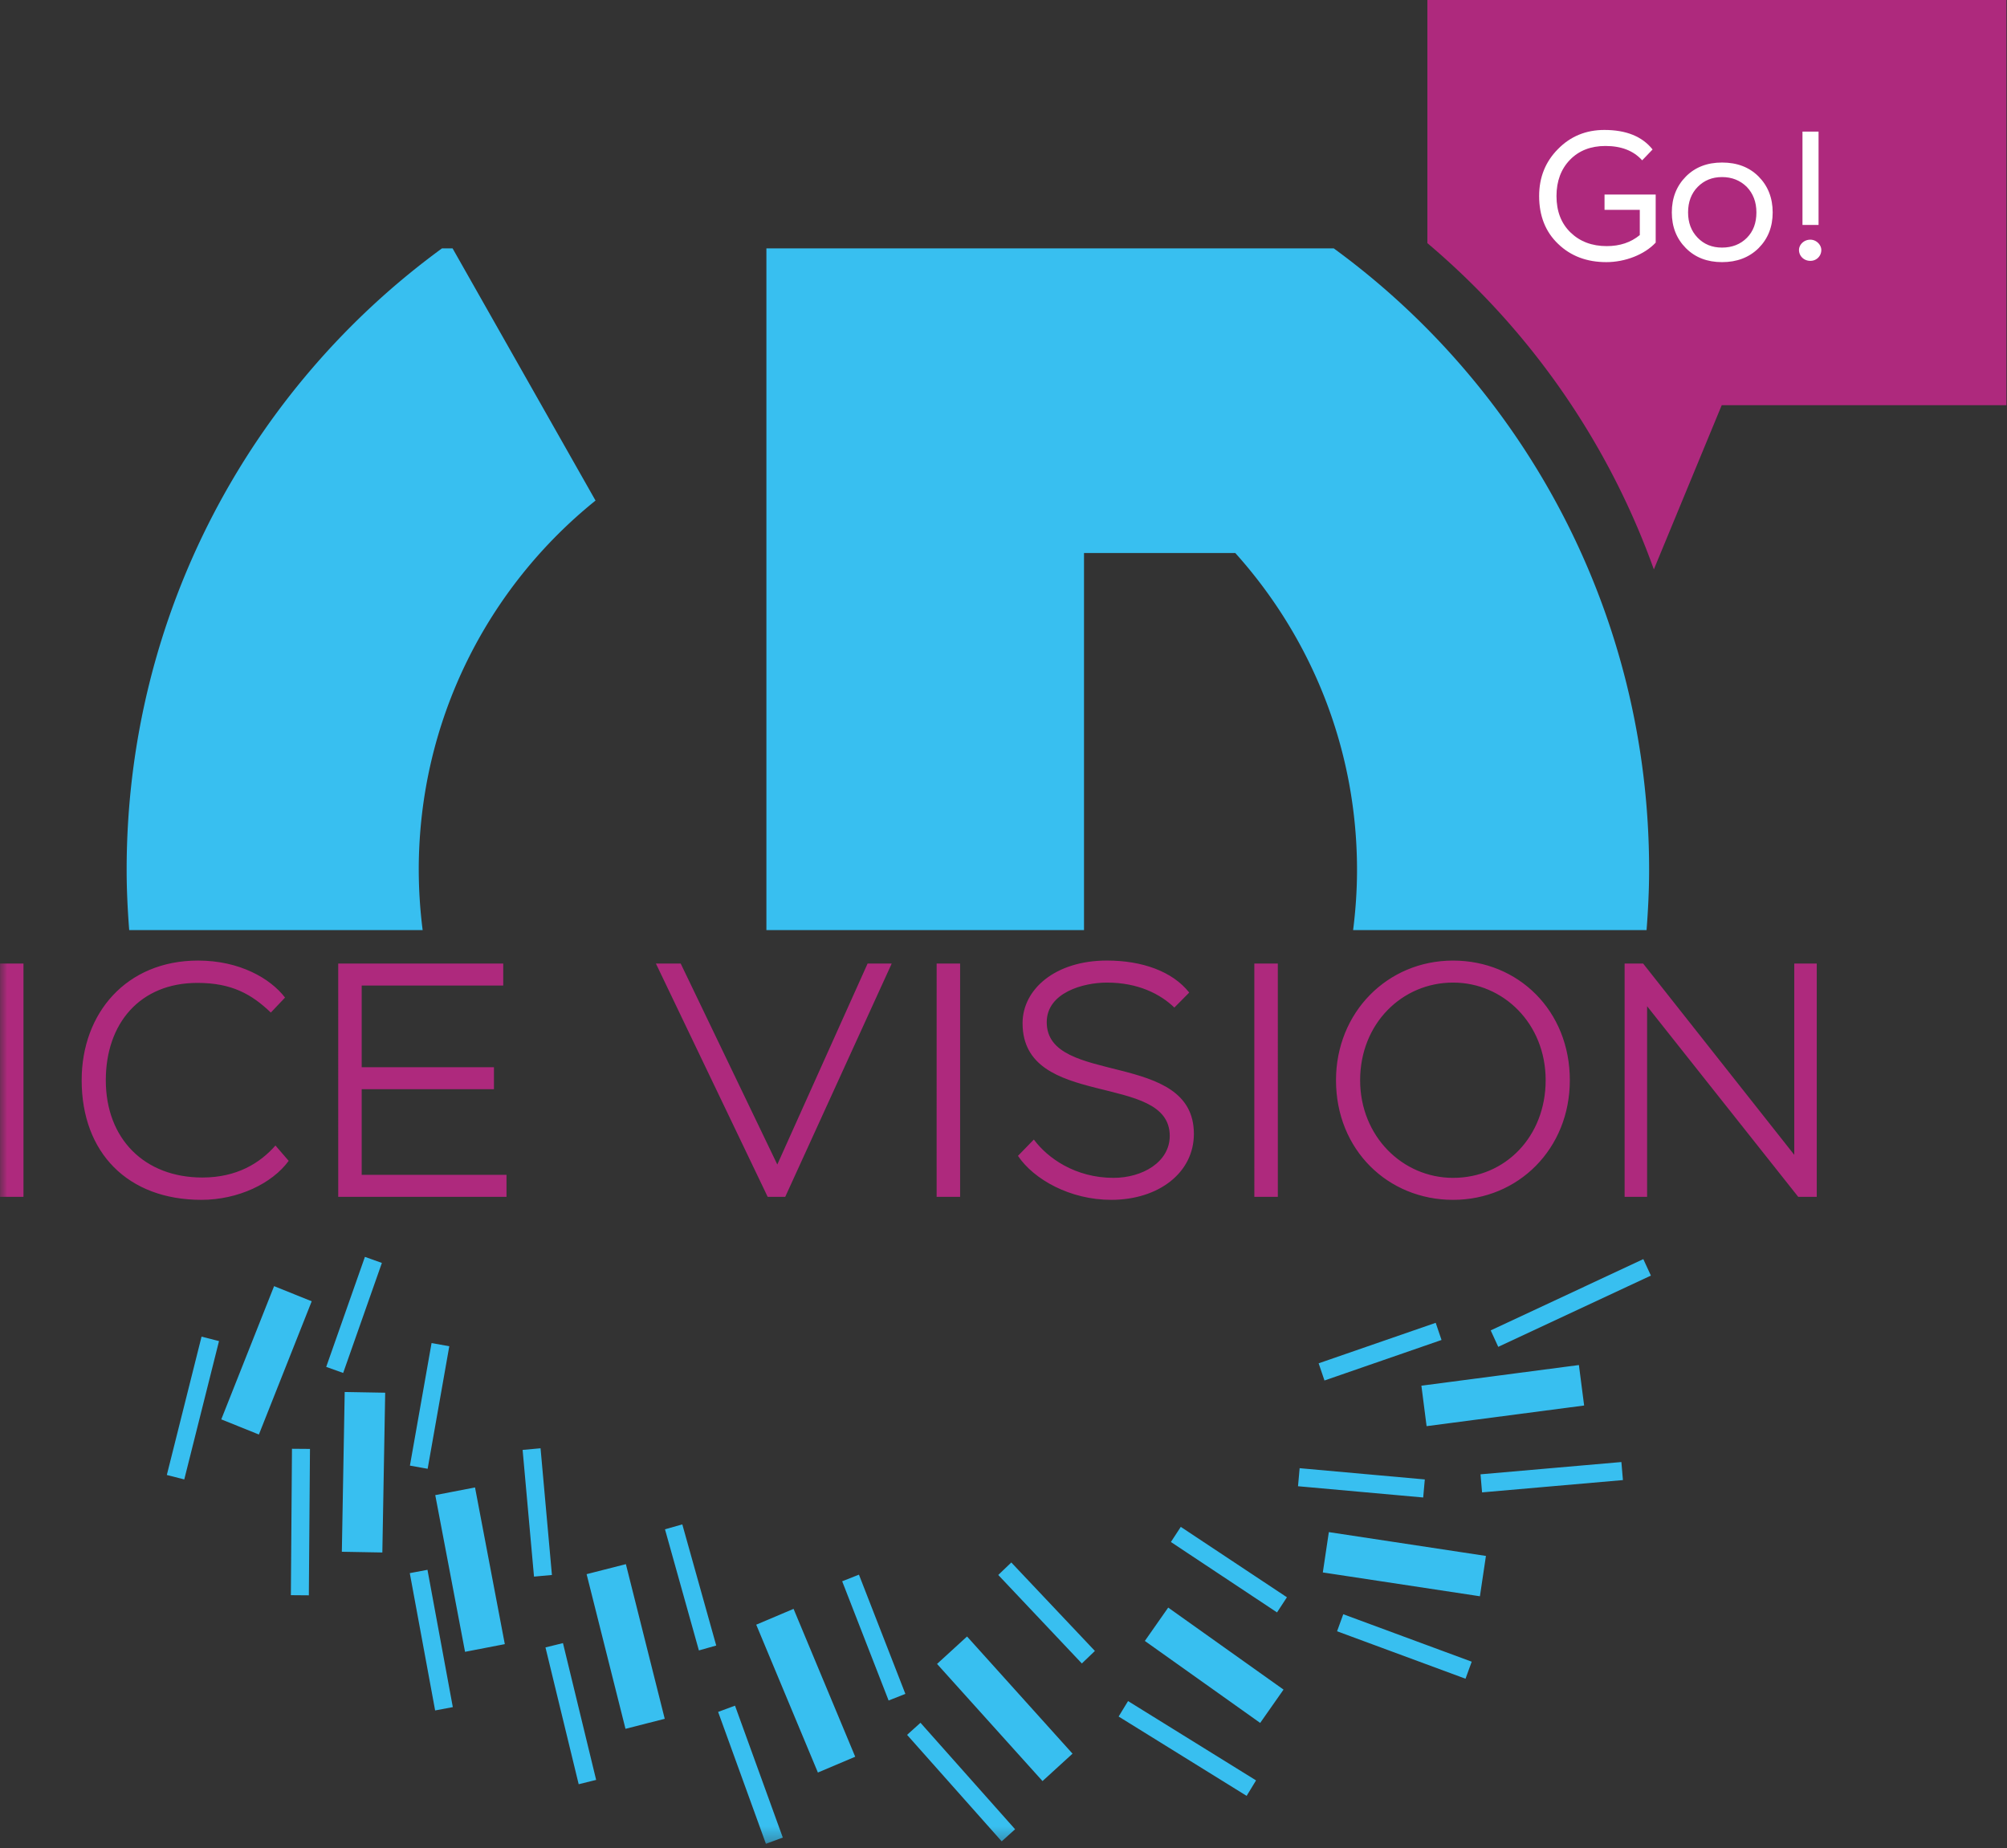
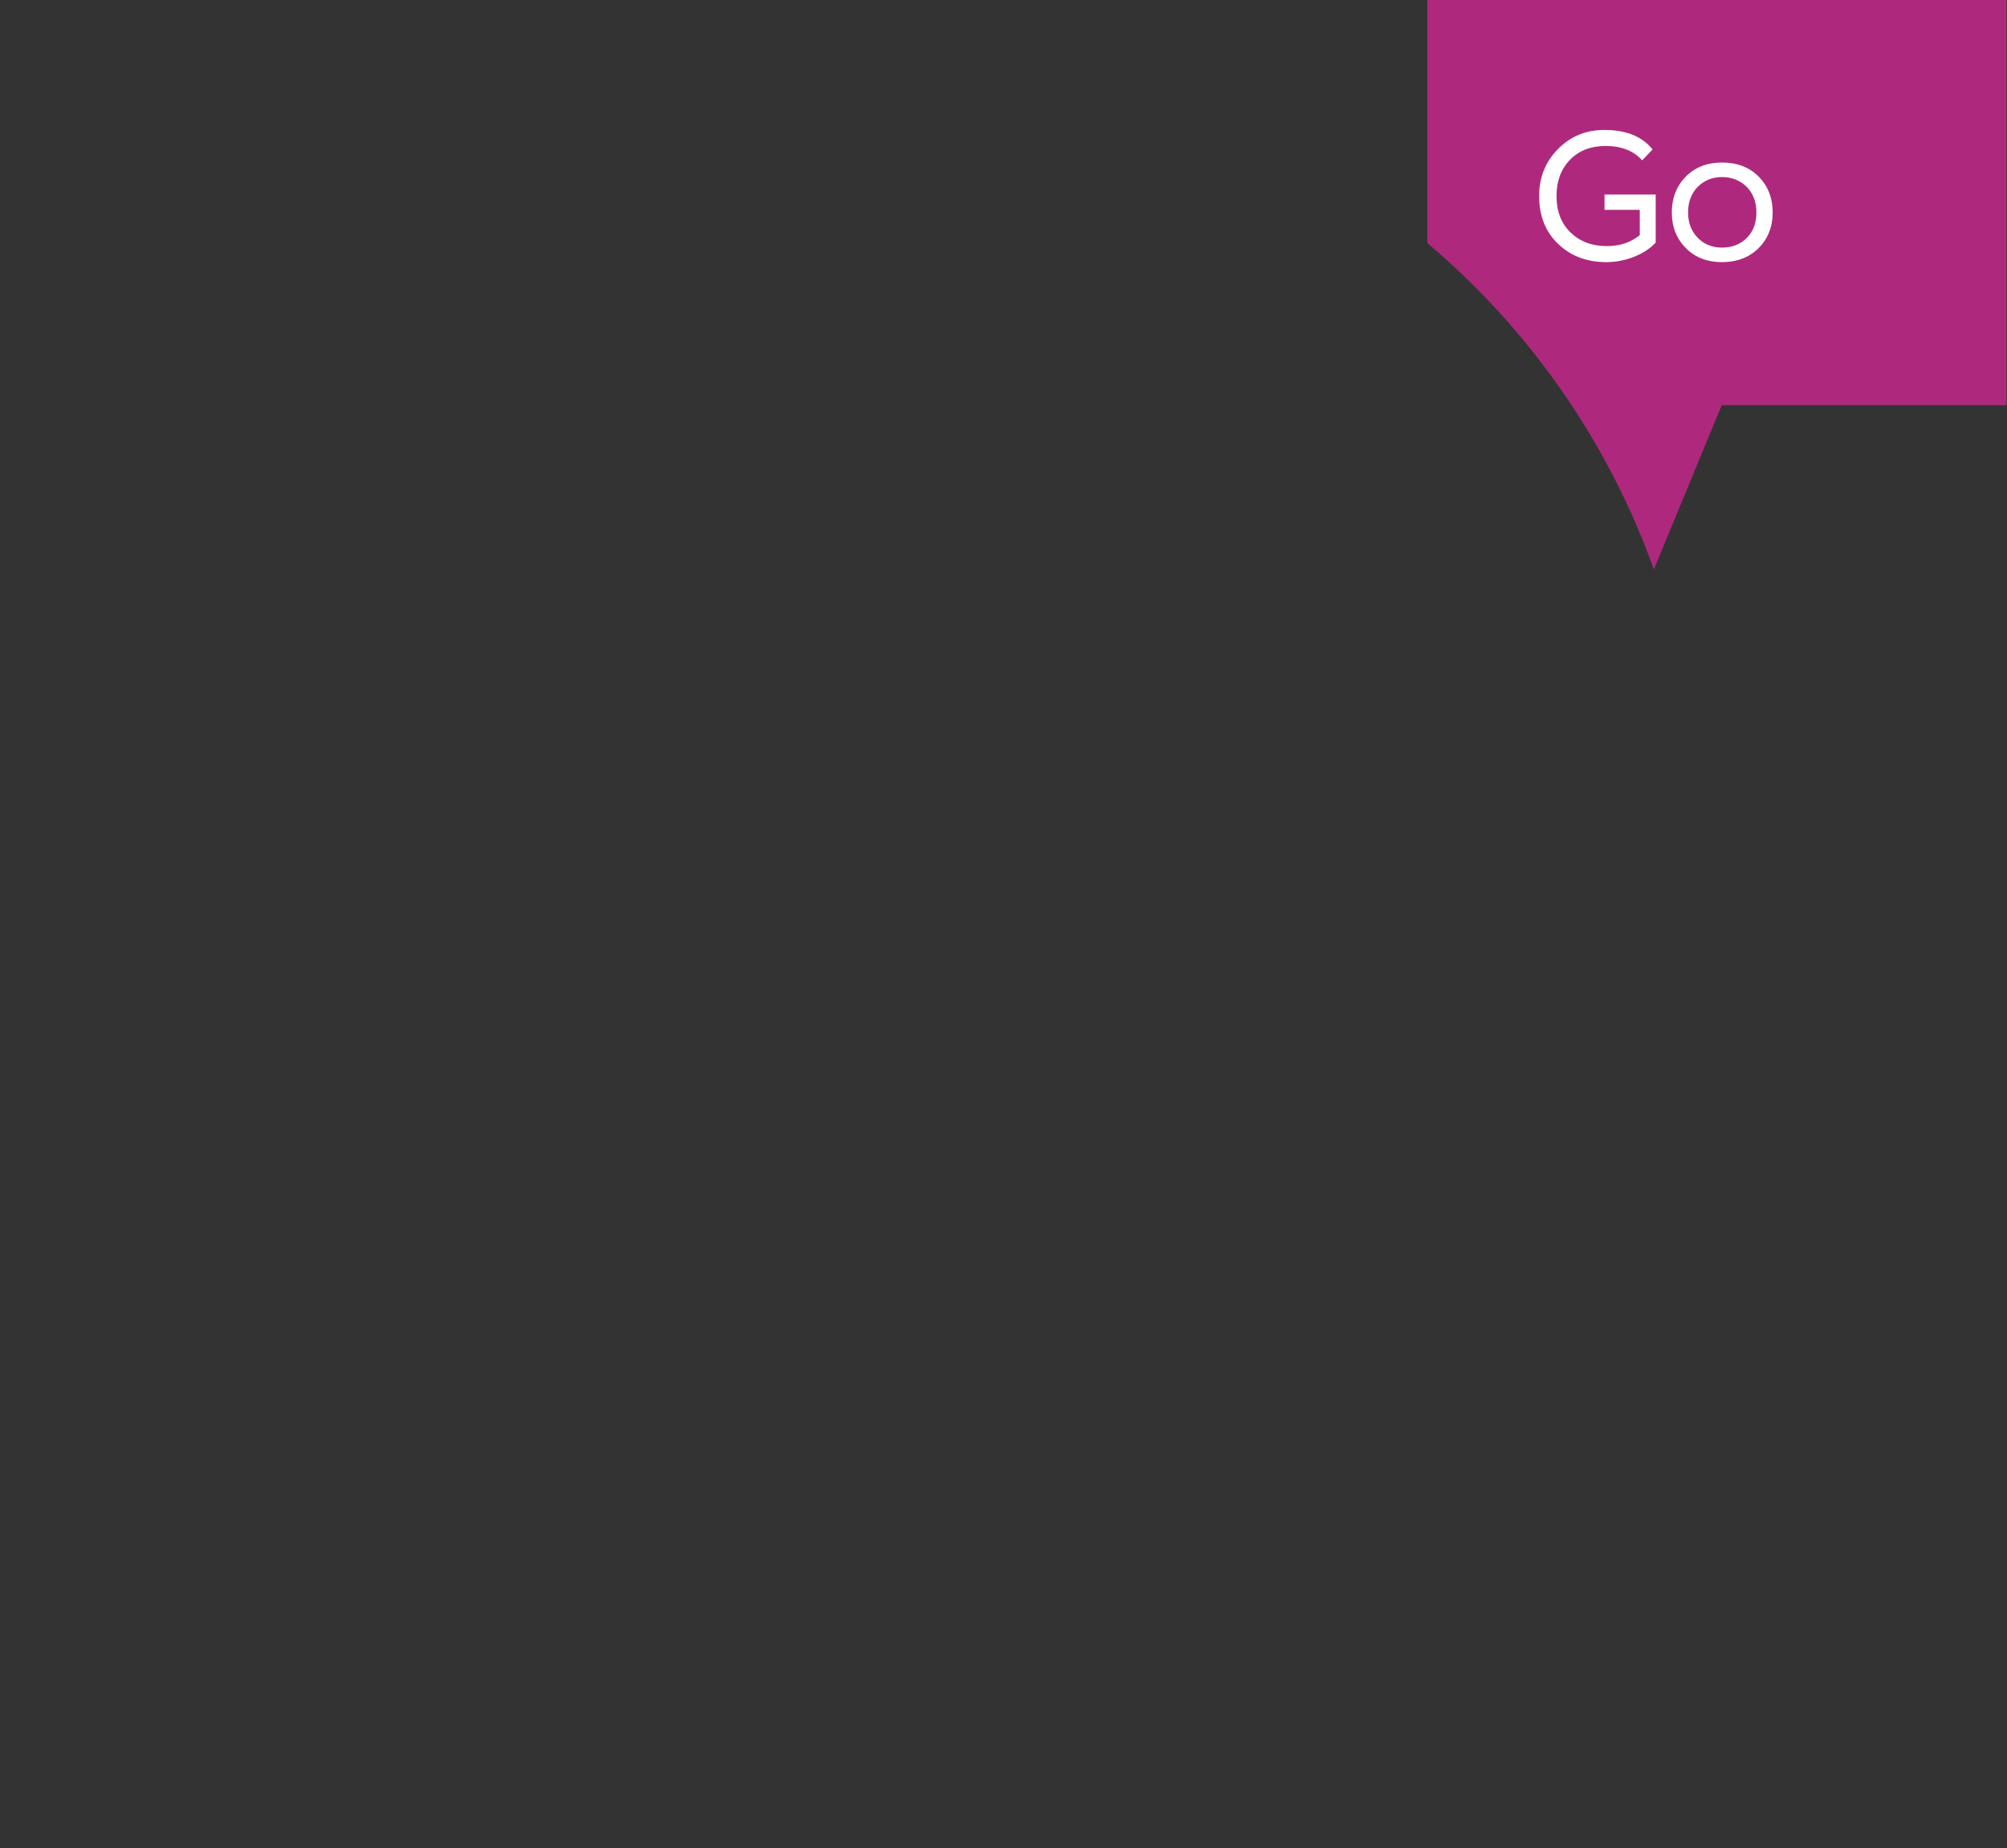
<svg xmlns="http://www.w3.org/2000/svg" xmlns:xlink="http://www.w3.org/1999/xlink" width="139" height="128">
  <rect width="100%" height="100%" fill="#333333" stroke="none" />
  <defs>
-     <path id="a" d="M0 127.7h138.96V0H0z" />
-   </defs>
+     </defs>
  <g fill="none" fill-rule="evenodd">
    <path fill="#AE297D" d="M98.857 0v16.84a52.951 52.951 0 0115.685 22.597l4.7-11.373h19.717V0H98.857z" />
    <path fill="#FFF" d="M111.126 14.534v-1.059h3.543v3.328c-.772.83-2.113 1.352-3.417 1.352-1.353 0-2.467-.42-3.339-1.262-.873-.83-1.316-1.939-1.316-3.315 0-1.288.43-2.372 1.303-3.252.86-.88 1.936-1.326 3.213-1.326 1.506 0 2.62.446 3.341 1.352l-.721.752c-.595-.663-1.443-.994-2.544-.994-1.011 0-1.834.318-2.454.956-.62.638-.936 1.479-.936 2.512 0 1.057.328 1.9.974 2.524.645.625 1.48.944 2.505.944.911 0 1.67-.255 2.29-.765v-1.747h-2.442zm6.444 1.926c.443.458 1 .688 1.695.688.696 0 1.278-.23 1.72-.676.444-.447.66-1.033.66-1.76 0-.727-.23-1.313-.671-1.772-.456-.446-1.025-.676-1.709-.676-.683 0-1.24.23-1.682.676-.444.447-.671 1.045-.671 1.772 0 .702.215 1.288.658 1.747m-.81-4.233c.645-.65 1.48-.969 2.505-.969 1.038 0 1.885.319 2.531.969.645.65.975 1.48.975 2.486 0 1.008-.33 1.824-.975 2.474-.658.65-1.506.969-2.53.969-1.026 0-1.86-.319-2.506-.969-.645-.65-.974-1.466-.974-2.474 0-1.007.33-1.836.974-2.486" />
    <mask id="b" fill="#fff">
      <use xlink:href="#a" />
    </mask>
    <path fill="#FFF" d="M124.835 15.58h1.114V9.115h-1.114v6.465zm.544 1.02c.418 0 .76.356.76.714a.746.746 0 01-.76.752c-.456 0-.785-.345-.785-.752 0-.358.33-.714.785-.714z" mask="url(#b)" />
-     <path fill="#38BFF0" d="M17.93 99.354l-2.605-1.05 3.658-9.227 2.605 1.049zm-5.168 3.11l-1.208-.307 2.405-9.582 1.209.308zm11.005-7.374l-1.175-.42 2.681-7.62 1.175.42zm2.713 12.434l-2.805-.05.198-11.066 2.804.05zm-5.09 2.967l-1.245-.01.076-10.14 1.247.01zm8.228-8.764l-1.228-.22 1.499-8.487 1.228.22zm2.59 12.677l-2.063-10.853 2.754-.532 2.063 10.853zm-2.072 4.06l-1.755-9.51 1.225-.23 1.755 9.51zm6.848-9.269l-.789-8.775 1.242-.114.788 8.776zm6.336 10.542l-2.693-10.712 2.72-.694 2.691 10.712zm-3.242 3.837l-2.3-9.476 1.212-.298 2.298 9.475zm8.326-9.266l-2.349-8.39 1.2-.34 2.349 8.39zm4.641 13.392l-3.31-9.135 1.17-.432 3.31 9.136zm3.6-4.936l-4.271-10.24 2.586-1.095 4.27 10.241zm4.898-4.988l-3.216-8.258 1.161-.459 3.216 8.258zm10.659 5.58l-7.305-8.114 2.078-1.9 7.305 8.115zm-2.828 4.174l-6.552-7.375.928-.837 6.553 7.375zm5.552-12.32l-5.789-6.129.903-.865 5.79 6.128zm12.351 4.118l-7.988-5.678 1.618-2.31 7.987 5.68zm-.939 5.052l-8.865-5.495.653-1.07 8.865 5.494zm2.105-12.706l-7.35-4.877.685-1.048 7.351 4.876zm13.055 4.593l-8.896-3.287.429-1.18 8.896 3.287zm-2.931-12.552l-8.67-.78.112-1.25 8.669.779zm.235-4.941l-.36-2.803 10.909-1.43.362 2.803zm3.693 11.782l-10.88-1.65.417-2.794 10.88 1.65zm.149-7.195l-.107-1.251 9.756-.851.107 1.25zM91.73 95.612l-.404-1.19 8.107-2.805.404 1.189zm12.035-2.33l-.523-1.14 10.57-4.936.525 1.14zM29.001 60.253c0-10.363 4.79-19.584 12.244-25.584l-9.9-17.466h-.735C17.384 26.857 8.771 42.536 8.771 60.253c0 1.403.071 2.79.177 4.166h20.324a33.353 33.353 0 01-.27-4.166m46.073-21.951h10.478c5.222 5.81 8.431 13.494 8.431 21.95 0 1.413-.098 2.801-.271 4.167h20.324c.106-1.376.177-2.763.177-4.167 0-17.716-8.612-33.396-21.84-43.049H53.079V64.42h21.997V38.302z" mask="url(#b)" />
    <path fill="#AE297D" d="M0 82.893h1.626V66.736H0zM19.994 80.4c-1.145 1.569-3.505 2.7-6.048 2.7-5.084 0-8.29-3.254-8.29-8.285 0-4.64 3.092-8.287 8.062-8.287 2.863 0 4.993 1.224 6.024 2.563l-.985 1.038c-1.328-1.27-2.703-2.054-5.085-2.054-3.986 0-6.344 2.815-6.344 6.74 0 4.061 2.68 6.739 6.688 6.739 2.381 0 3.985-.992 5.061-2.216l.917 1.062zm3.43-13.664h11.429v1.524H25.05v5.654h9.16v1.524h-9.16v5.932h10.03v1.523H23.425zm30.959 16.157h-1.215l-7.741-16.157h1.717l6.69 13.918 6.253-13.918h1.67zm10.486-16.157h1.626v16.157h-1.627zm5.951 4.131c0-2.354 2.269-4.34 5.841-4.34 2.428 0 4.534.74 5.702 2.217l-1.03 1.039c-.985-.946-2.519-1.73-4.672-1.73-1.627 0-4.167.69-4.167 2.745 0 4.432 10.191 1.893 10.191 7.732 0 2.7-2.451 4.57-5.726 4.57-2.84 0-5.358-1.407-6.458-3.046l1.1-1.131c.937 1.27 2.862 2.654 5.518 2.654 1.992 0 3.894-1.085 3.894-2.908 0-4.454-10.193-1.8-10.193-7.802m16.052 12.026h1.627V66.736h-1.627zm13.764-1.316c3.64 0 6.412-2.885 6.412-6.762 0-3.924-2.932-6.763-6.412-6.763-3.528 0-6.437 2.839-6.437 6.763 0 3.877 2.933 6.762 6.437 6.762m0-15.049c4.51 0 8.086 3.462 8.086 8.287 0 4.755-3.575 8.285-8.086 8.285-4.512 0-8.108-3.462-8.108-8.285 0-4.686 3.55-8.287 8.108-8.287m23.905 16.365L114.074 69.69v13.203h-1.557V66.736h1.283l10.467 13.248V66.736h1.557v16.157z" mask="url(#b)" />
  </g>
</svg>